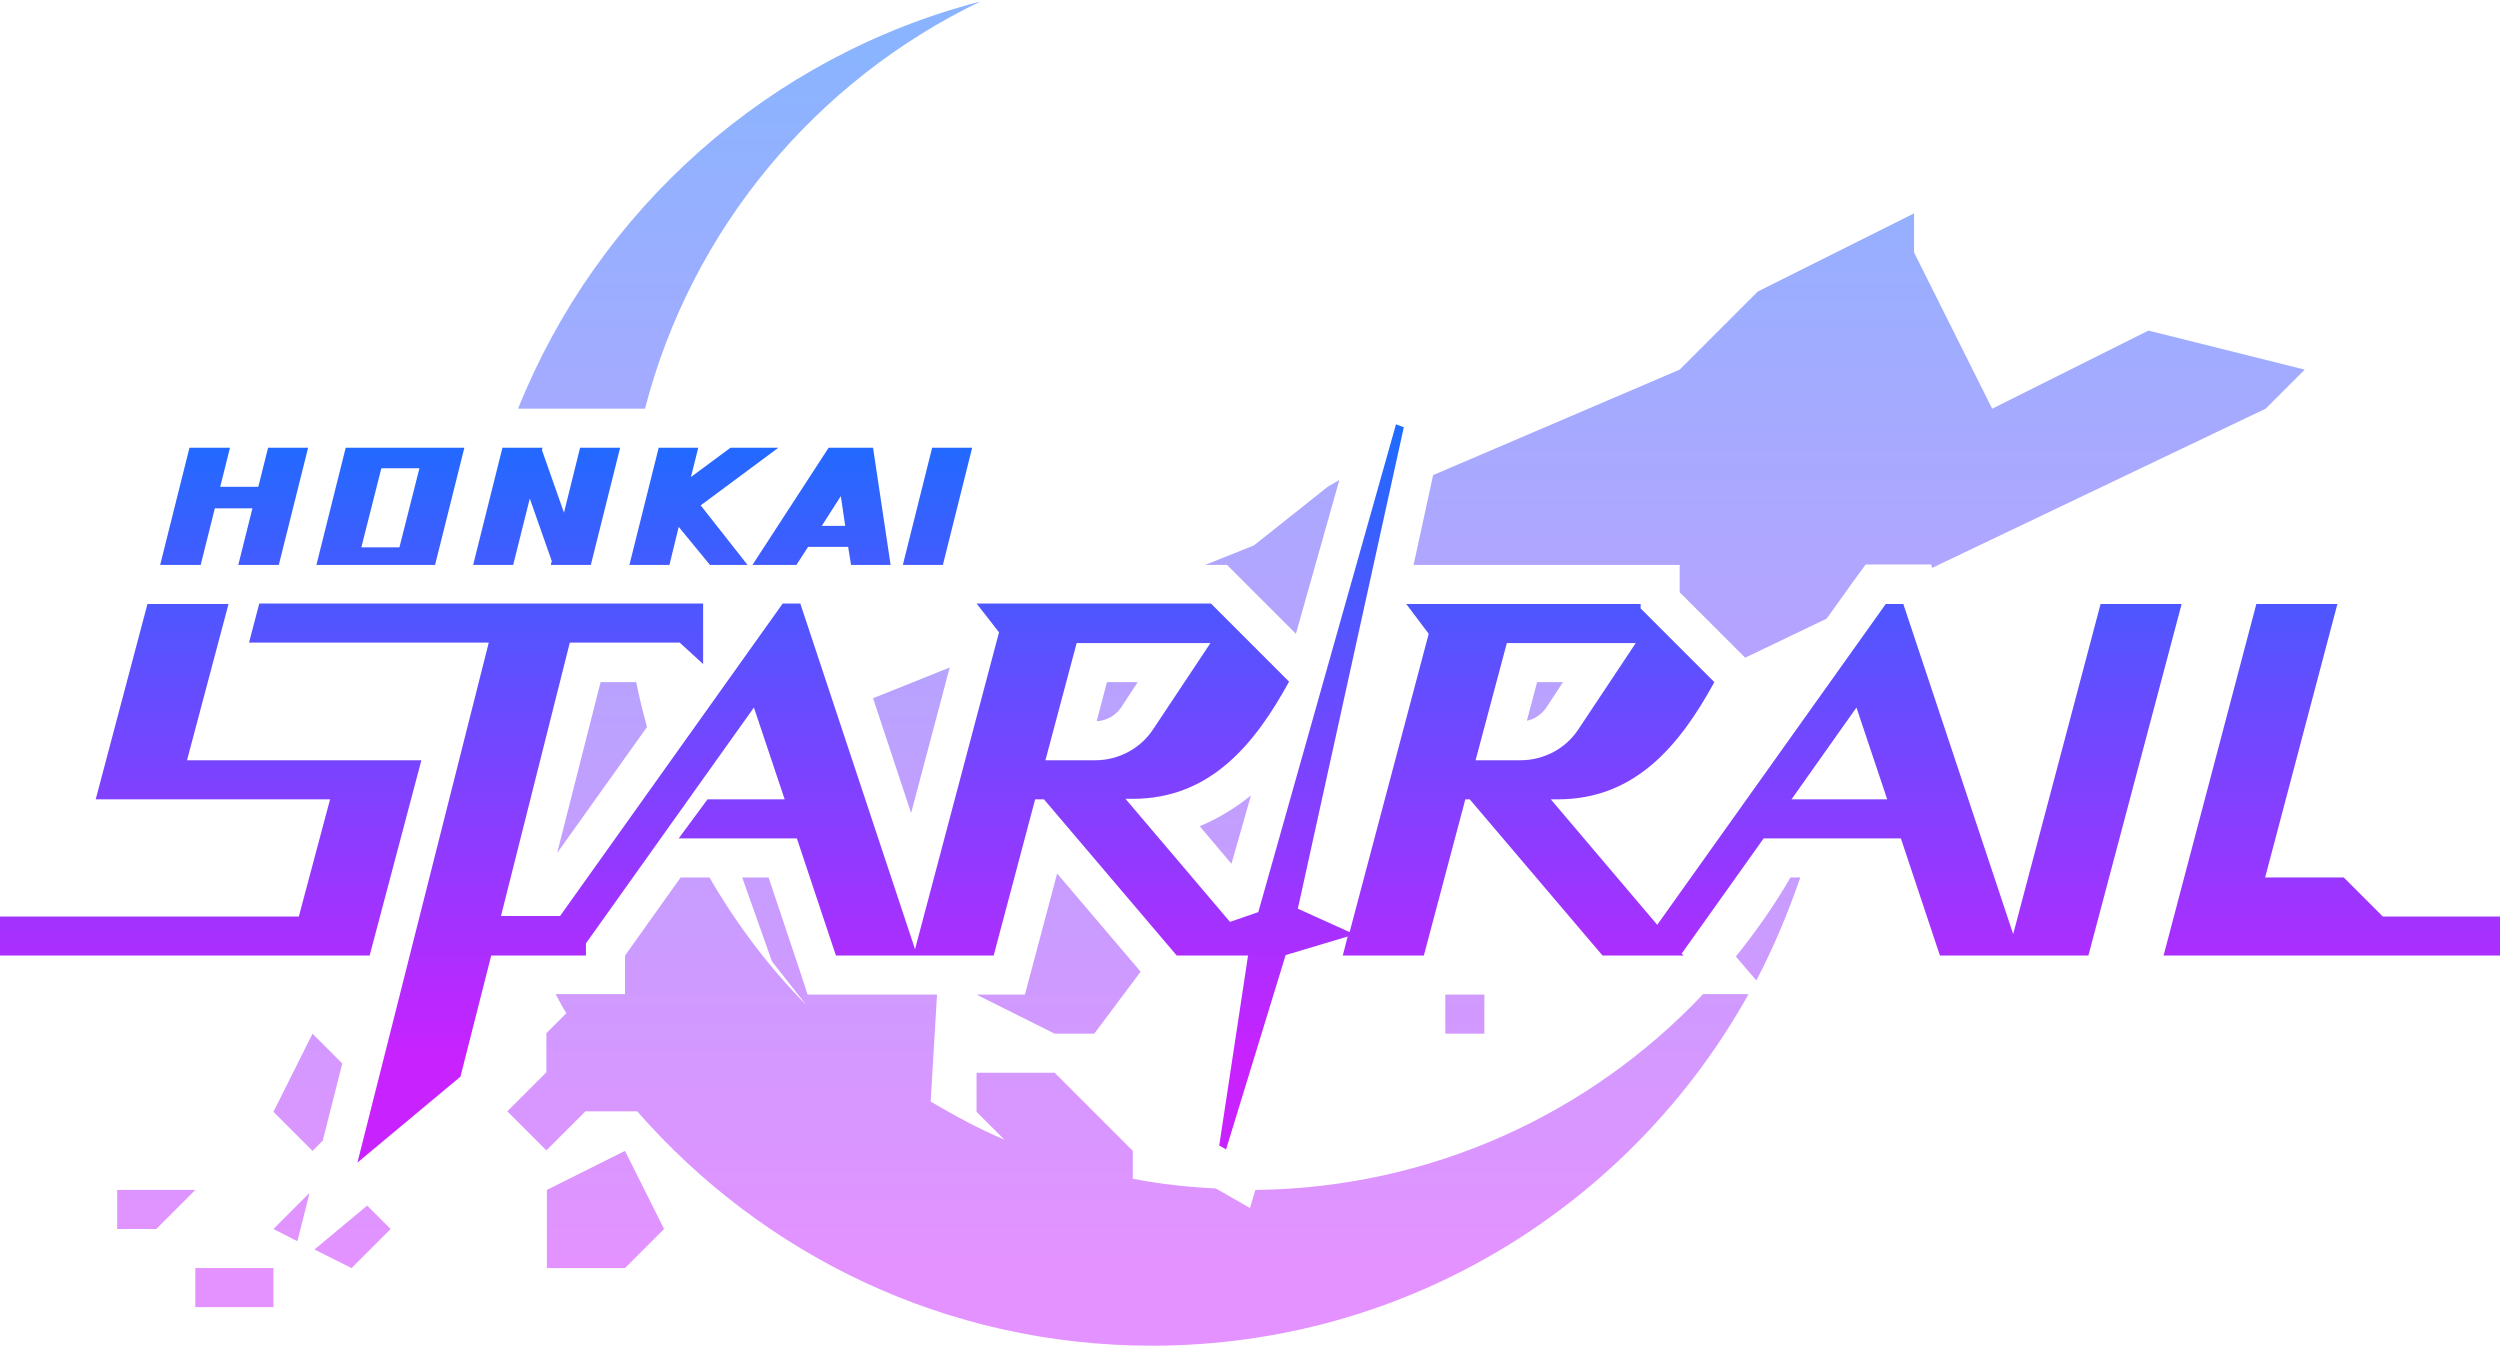
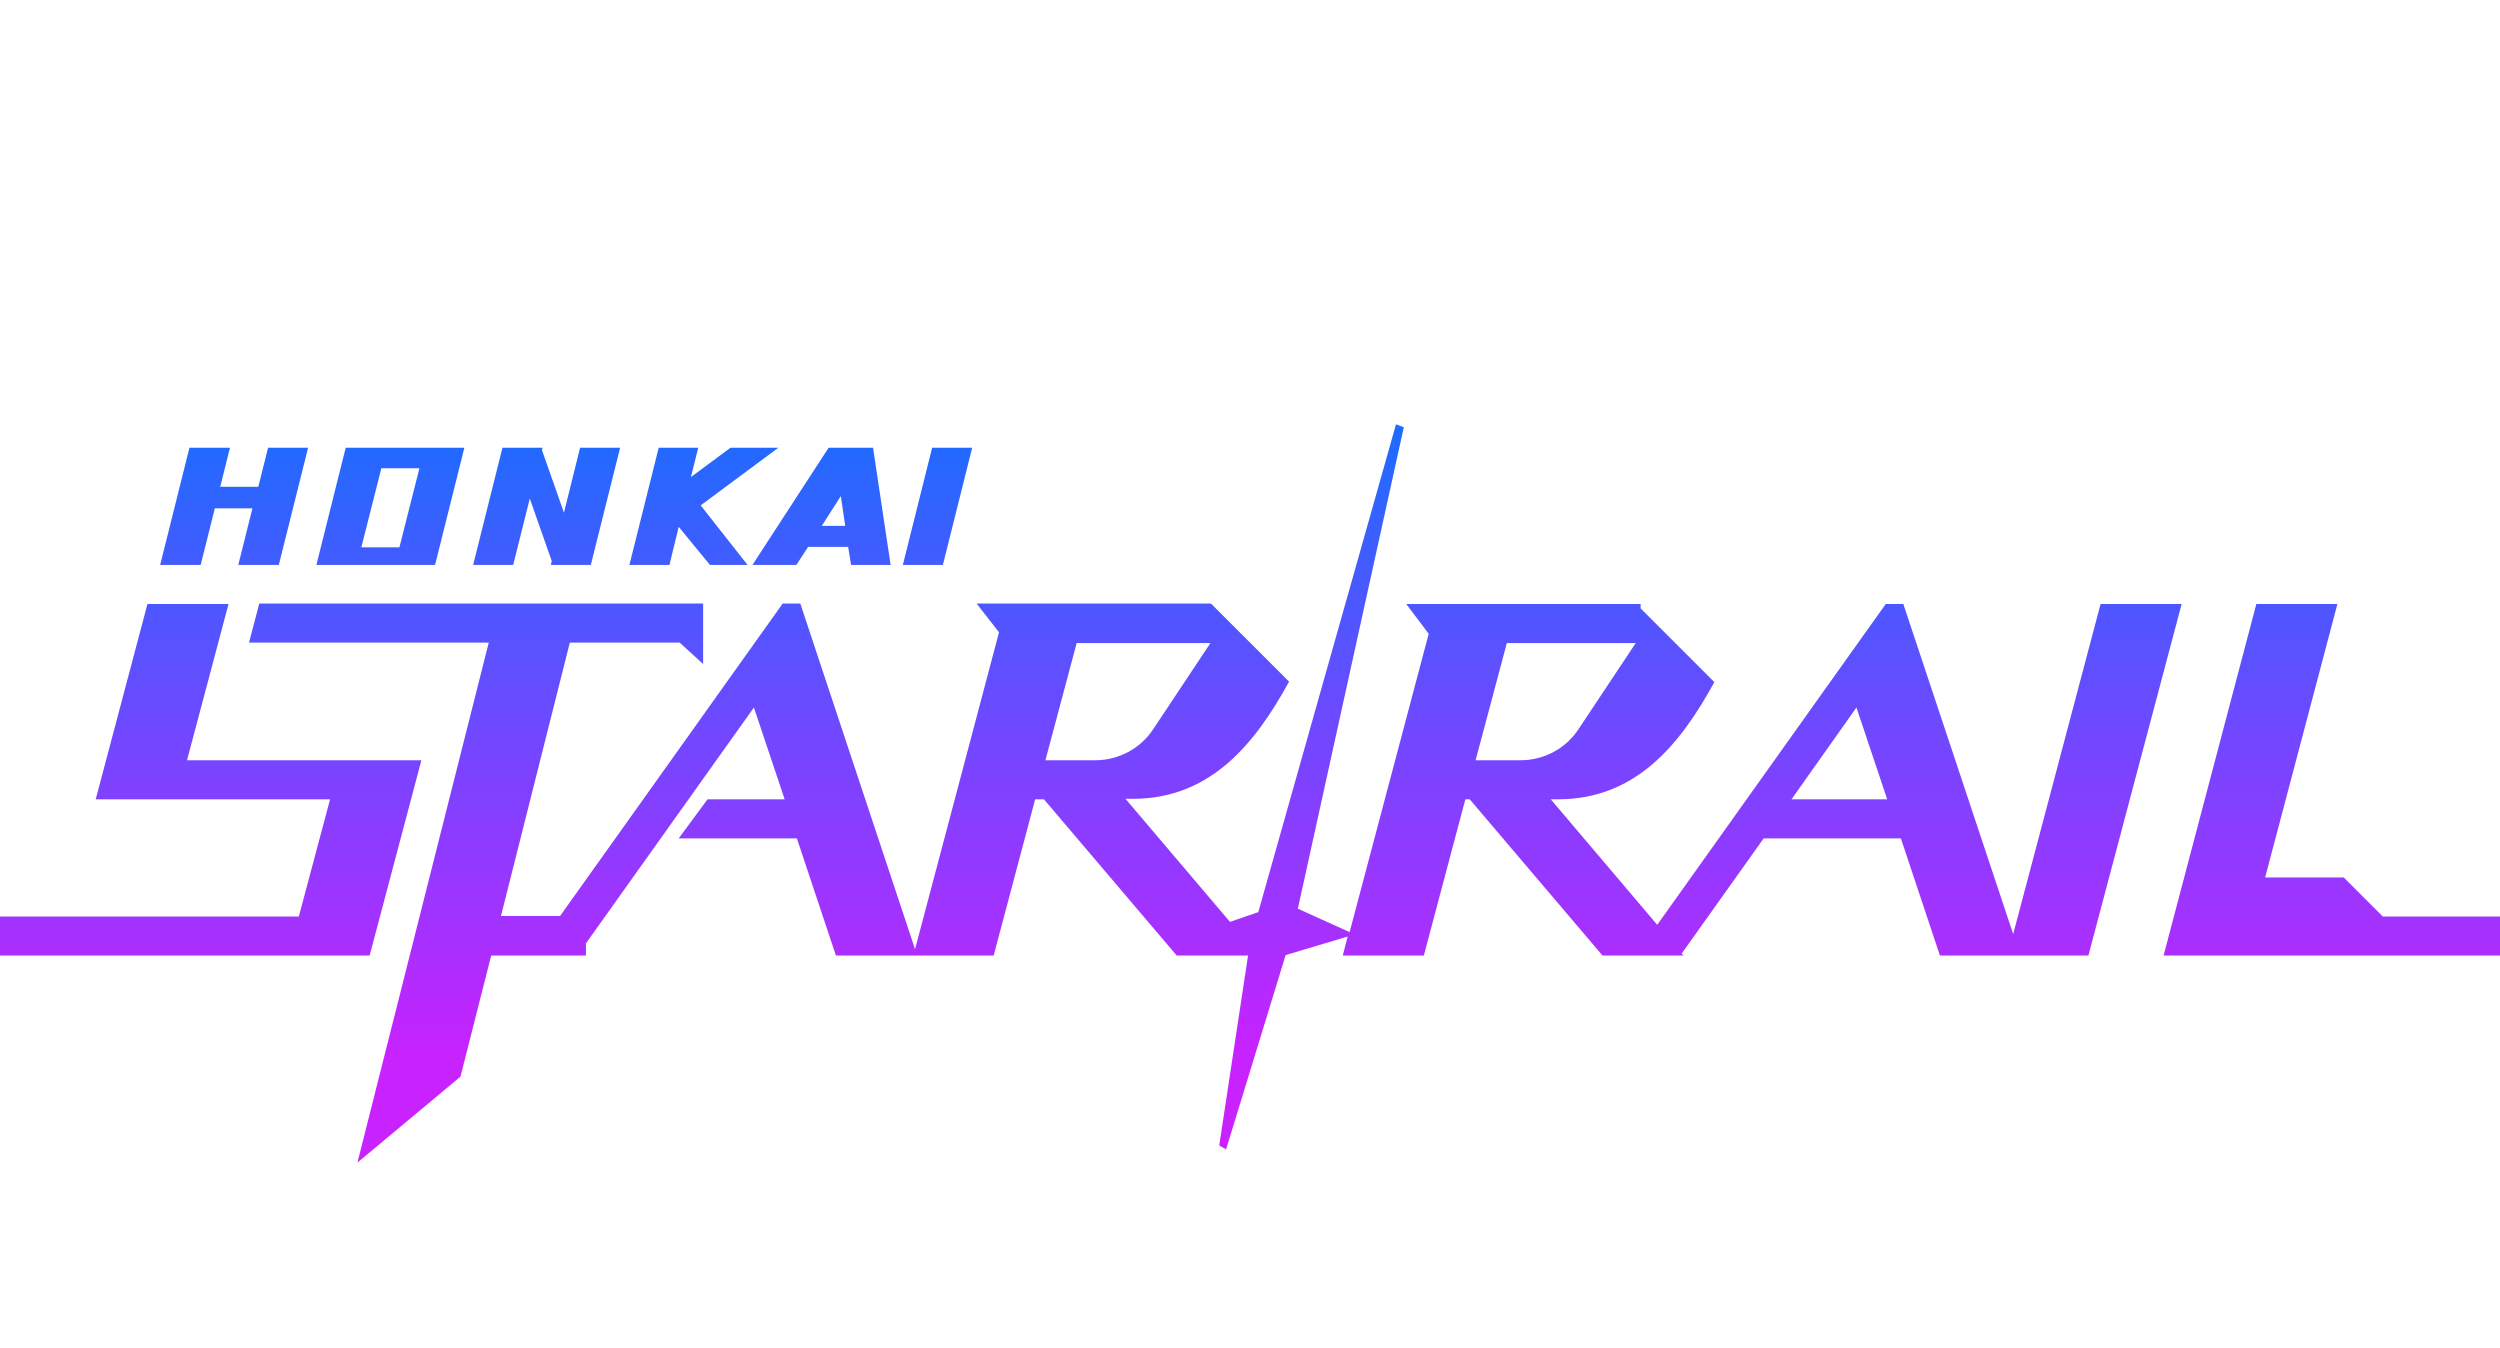
<svg xmlns="http://www.w3.org/2000/svg" version="1.1" id="Слой_1" x="0px" y="0px" viewBox="0 0 512 276" style="enable-background:new 0 0 512 276;" xml:space="preserve">
  <style type="text/css">
	.st0{fill:url(#SVGID_1_);}
	.st1{fill:url(#SVGID_00000078736332860490575030000018274064481015320736_);}
</style>
  <g>
    <linearGradient id="SVGID_1_" gradientUnits="userSpaceOnUse" x1="-4.875" y1="522.271" x2="-4.875" y2="490.858" gradientTransform="matrix(8 0 0 -8 287 4188.12)">
      <stop offset="0" style="stop-color:#8AB4FF" />
      <stop offset="1" style="stop-color:#E492FF" />
    </linearGradient>
-     <path class="st0" d="M216,211.7l-16-8h3.7h6.2l1.6-6l5-18.8l17.1,20.1l-9.5,12.7H216z M229.6,144.9l3.4-5.2h-6.3l-2.1,8   C226.7,147.6,228.5,146.5,229.6,144.9z M320.1,139.7h-5.3l-2.1,7.9c1.6-0.3,3-1.3,4-2.7L320.1,139.7z M368.7,179.7h-2   c-3.3,5.7-7.1,11.1-11.2,16.2l4.2,4.9C363.2,194.1,366.2,187,368.7,179.7z M304,203.7h-6.2H296v8h8V203.7z M194.5,136.7l-15.7,6.3   l7.8,23.5L194.5,136.7z M289.5,115.7h4.7h16.6H336h8v5.6l12.7,12.7l0.7,0.7l16.7-8l5.5-7.7l2.5-3.4h4.1h3.5h5.8l0.2,0.7L464,83.7   l8-8l-32-8l-32,16l-16-32v-8l-32,16l-16,16l-50.5,21.6L289.5,115.7z M114.1,174.7l18.4-25.8c-0.8-3-1.6-6.1-2.2-9.2H123   L114.1,174.7z M245.7,169.2l6.5,7.7l4-14C253.1,165.4,249.6,167.6,245.7,169.2z M112,243.7v16h16l8-8l-8-16L112,243.7z M64.4,255.9   l7.6,3.8l8-8l-4.8-4.8L64.4,255.9z M248,115.7h3.3l2.3,2.3l11.8,11.8l8.9-31.5l-2.4,1.4l-15.1,12l-10,4H248z M63.4,244.3l-7.4,7.4   l4.9,2.5L63.4,244.3z M348.7,203.7c-23,24.3-55.5,39.6-91.6,40l-1.1,3.7l-7-4c-5.8-0.3-11.5-0.9-17-2v-5.7l-16-16h-16v8l5.7,5.7   c-5.2-2.2-10.2-4.9-15.1-7.8l1.3-21.9h-4.2h-0.7h-15.8h-5.8l-1.8-5.5l-6.2-18.5H152l6.1,17.2l7,8.9c-7.7-7.8-14.3-16.6-19.8-26.1   h-5.9L128,195.7v7.9h-8h-1.8h-4.4c0.7,1.3,1.4,2.7,2.2,3.9l-4.1,4.1v8l-8,8l8,8l8-8h8h2.6c25.7,29.4,63.3,48,105.4,48   c52.6,0,98.3-29.1,122.2-72H348.7z M111.1,83.7h10.2h5.8h5c9.5-36.8,35-67.2,68.7-83.4c-43.2,11.2-78.3,42.5-94.7,83.4H111.1z    M66.1,233.6l4-15.8l-6.1-6.1l-8,16l8,8L66.1,233.6z M24,243.7v8h8l8-8H24z M40,267.7h8h8v-8H40V267.7z" />
    <linearGradient id="SVGID_00000023960824611748992060000000875319212254027655_" gradientUnits="userSpaceOnUse" x1="-3.875" y1="512.88" x2="-3.875" y2="496.459" gradientTransform="matrix(8 0 0 -8 287 4188.12)">
      <stop offset="0" style="stop-color:#1A6DFF" />
      <stop offset="1" style="stop-color:#C822FF" />
    </linearGradient>
    <path style="fill:url(#SVGID_00000023960824611748992060000000875319212254027655_);" d="M47.1,91.7l-2,8h7.8l2-8h8.2l-6,24h-8.3   l2.9-11.6H44l-2.9,11.6h-8.3l6-24H47.1z M73.1,115.7h-1.9h-6.4l6-24H73h6.1h7.8H88h7.1l-6,24H88h-7.1H73.1z M74,112.1h7.8l4.1-16.2   h-7.8L74,112.1z M102.9,91.7l-6,24h8.2l3.4-13.6l4.5,12.8l-0.2,0.8h0.5v0l0,0h7.7l6-24h-8.2l-3.3,13.3L111,92.2l0.1-0.5H102.9z    M0,195.7h59.1H72h3.7l10.6-40H80H69.7H38.3l8.5-32H30.2l-10.6,40H32h4.2h31.4l-6.4,24H0V195.7z M364.9,171.7h-3.7l-16.8,23.6   l0.4,0.4h-0.7h-9.2h-6.7l-27.2-32h-0.9l-8.5,32h-16.6l1-3.9l-12.7,3.8l-12.2,39.8l-1.4-0.8l5.9-38.9h-14.6l-27.2-32h-1.8l-8.5,32   h-15.8h-0.7h-15.8l-8-24H139l5.9-8h15.8l-6.3-18.8L120,193.2v2.5h-1.8H109h-8.4l-6.3,24.8l-21.1,17.6l26.9-106.5H51l2.1-8h49.1   h16.6H144v12.4l-4.8-4.4h-22.5l-14.1,56h12.1l45.6-64h0.1h3.3h0.2l23.5,70.8l17.2-64.9l-4.6-5.9h6.2h16.6H248l16,16   c-6.9,12.6-16,24-32,24h-1.5l21.4,25.2l5.8-2l28.2-99.9l1.6,0.6l-21.7,98.6l10.6,4.8l16.2-61.1l-4.6-6.1h6.2h16.6H336v0.9   l15.1,15.1c-6.9,12.6-16,24-32,24h-1.5l21.8,25.7l46.8-65.7h0.1h3.3h0.2l22.5,67.6l17.9-67.6h16.6l-19.1,72h-13.9h-2.6h-13.9l-8-24   H364.9z M366.9,163.7h3.8h15.8l-6.3-18.8L366.9,163.7z M224.3,155.7c4.8,0,9.3-2.4,11.9-6.4l11.7-17.6h-27.4l-6.4,24H224.3z    M311.4,155.7c4.8,0,9.3-2.4,11.9-6.4l11.7-17.6h-26.4l-6.4,24H311.4z M134.9,91.7l-6,24h8.2l1.9-7.8l6.4,7.8h7.7l-9.6-12.2   l15.9-11.8h-9.8l-8.1,6l1.5-6H134.9z M443.1,195.7h4.9h11.7H512v-8h-24l-8-8h-16.1l14.8-56h-16.6L443.1,195.7z M178.8,91.7l3.6,24   h-8.1l-0.6-3.7h-8.2l-2.4,3.7h-9l15.6-24H178.8z M173.1,107.7l-0.9-6.1l-3.9,6.1H173.1z M199.1,91.7h-8.2l-6,24h8.2L199.1,91.7z" />
  </g>
</svg>